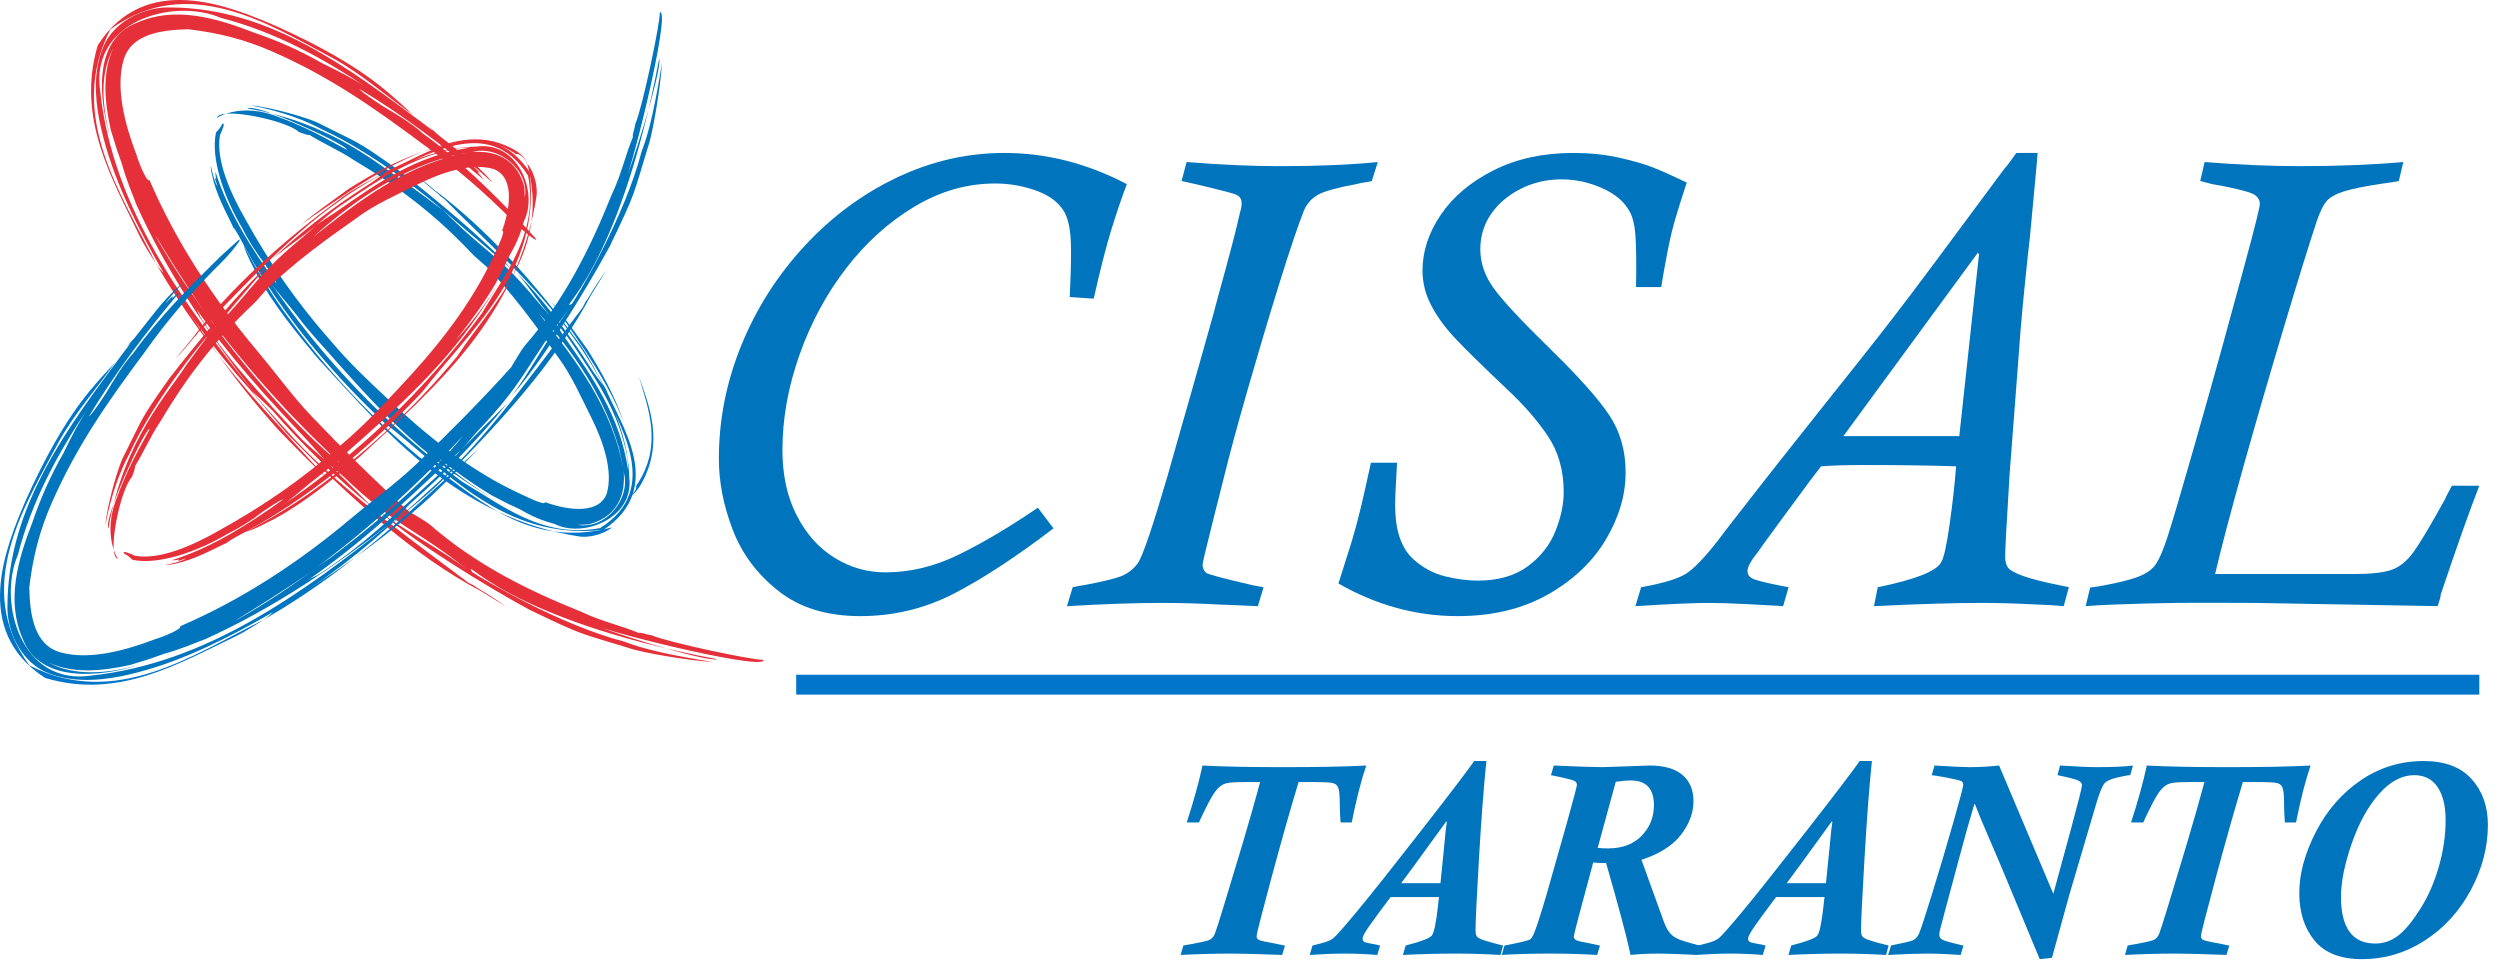
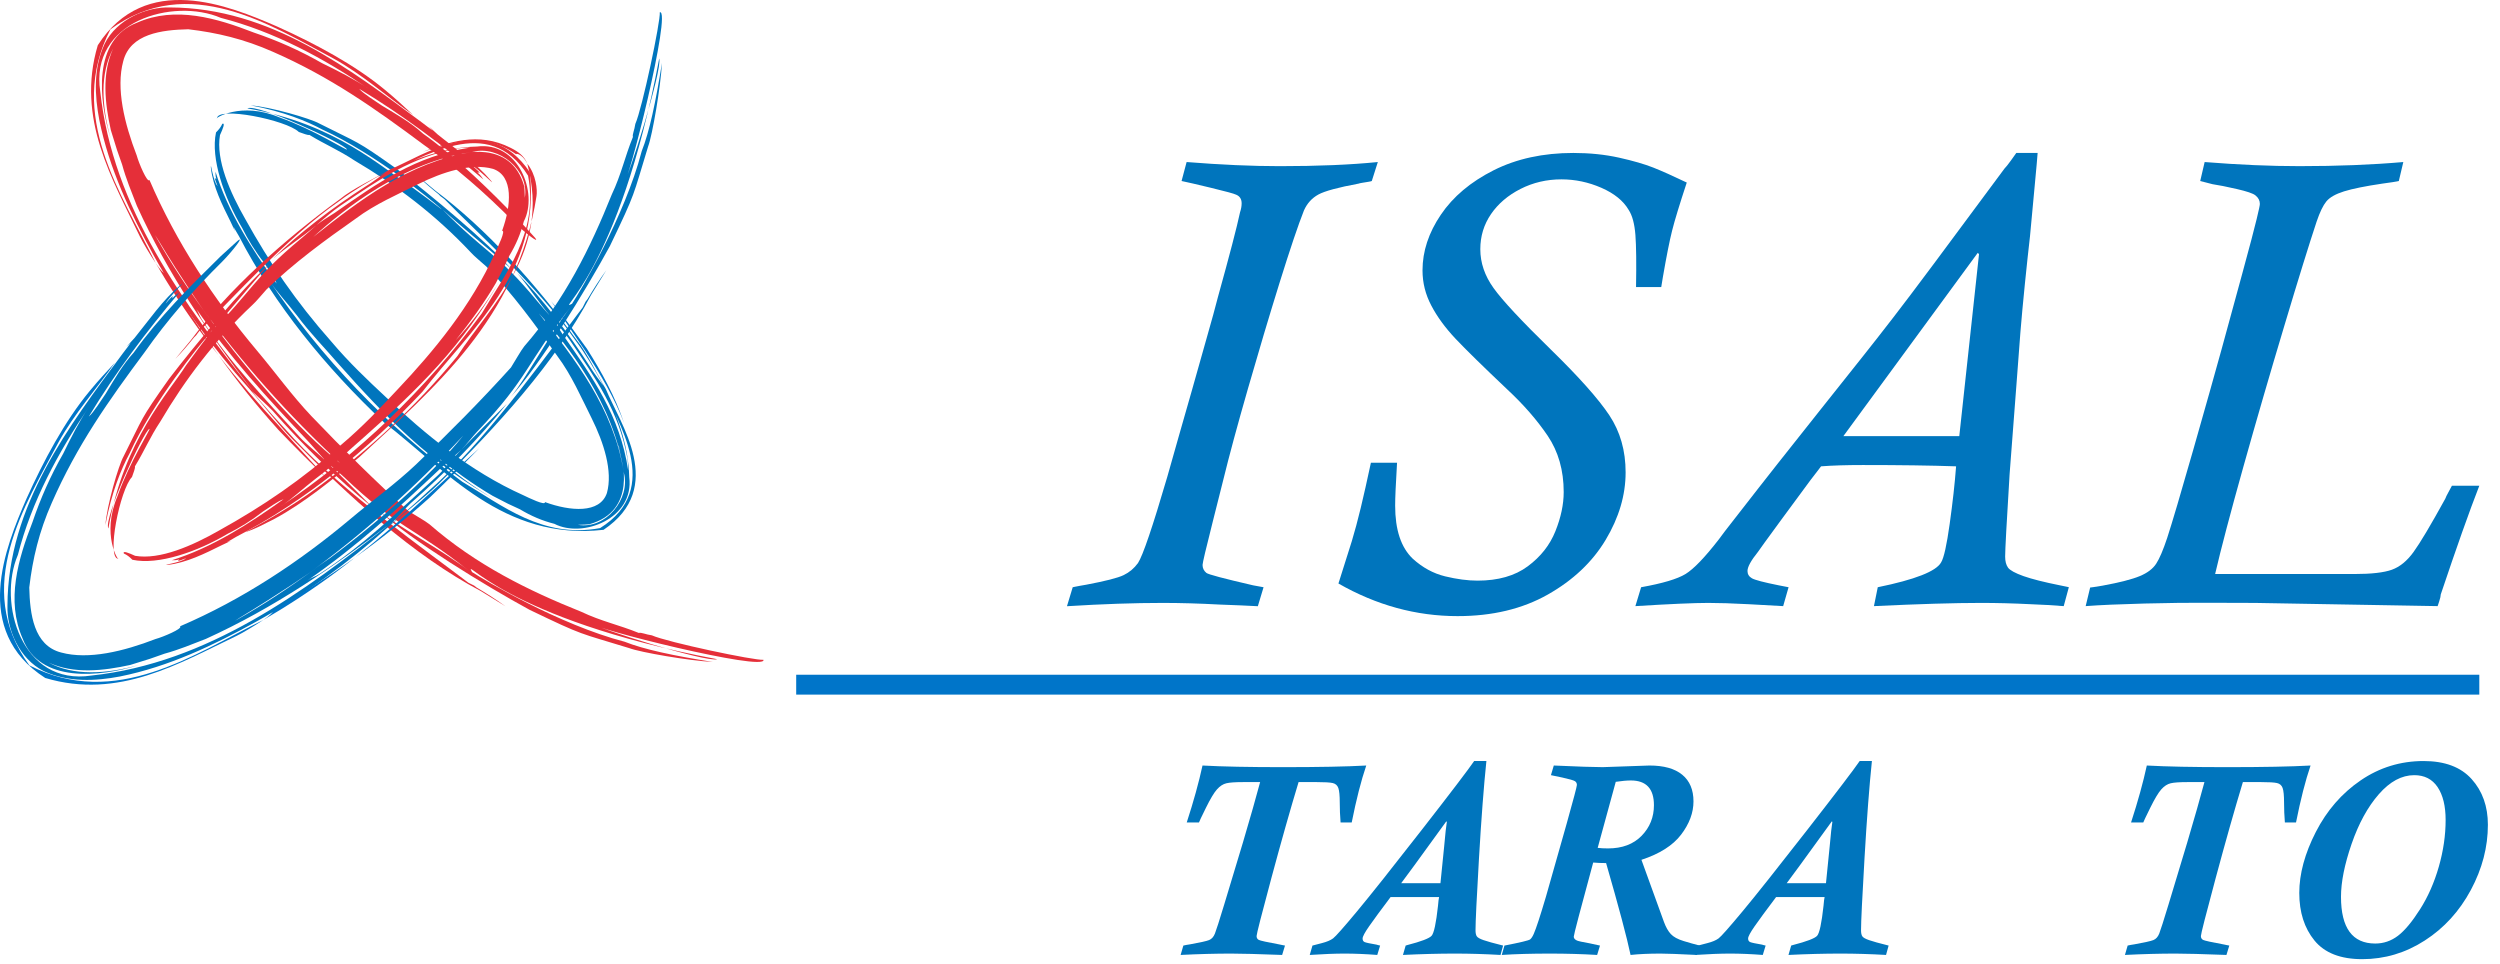
<svg xmlns="http://www.w3.org/2000/svg" width="100%" height="100%" viewBox="0 0 464 179" version="1.1" xml:space="preserve" style="fill-rule:evenodd;clip-rule:evenodd;stroke-linejoin:round;stroke-miterlimit:2;">
  <g id="loghi">
-     <path d="M192.625,94.232l2.904,3.831c-6.935,5.293 -13.101,9.331 -18.495,12.115c-5.403,2.781 -11.191,4.175 -17.375,4.175c-6.185,0 -11.251,-1.562 -15.189,-4.674c-3.945,-3.115 -6.772,-6.905 -8.485,-11.379c-1.716,-4.469 -2.566,-8.856 -2.566,-13.155c0,-7.21 1.389,-14.225 4.166,-21.045c2.773,-6.818 6.671,-12.951 11.693,-18.391c5.018,-5.44 10.737,-9.686 17.154,-12.741c6.417,-3.054 13.075,-4.58 19.97,-4.58c7.795,0 15.37,1.927 22.735,5.788c-1.025,2.72 -2.011,5.634 -2.958,8.733c-0.944,3.097 -2.008,7.273 -3.189,12.522l-4.446,-0.298c0.153,-2.997 0.237,-5.898 0.237,-8.702c0,-3.71 -0.532,-6.256 -1.595,-7.637c-1.068,-1.54 -2.797,-2.714 -5.183,-3.524c-2.386,-0.809 -4.828,-1.214 -7.308,-1.214c-5.209,0 -10.2,1.435 -14.978,4.296c-4.771,2.86 -8.993,6.671 -12.66,11.425c-3.67,4.758 -6.561,10.114 -8.672,16.076c-2.112,5.956 -3.165,11.858 -3.165,17.699c0,4.62 0.876,8.649 2.633,12.082c1.752,3.433 4.088,6.056 7.009,7.875c2.92,1.814 6.079,2.721 9.472,2.721c4.576,0 9.106,-1.087 13.583,-3.279c4.48,-2.188 9.385,-5.096 14.708,-8.719" style="fill:#0075bd;fill-rule:nonzero;" />
    <path d="M255.725,30.075l-1.121,3.522c-0.08,0.041 -0.298,0.091 -0.649,0.148c-0.354,0.063 -0.722,0.12 -1.097,0.178c-0.375,0.059 -0.599,0.11 -0.676,0.15c-3.827,0.709 -6.327,1.389 -7.511,2.041c-1.177,0.652 -2.071,1.626 -2.653,2.931c-1.064,2.679 -2.57,7.149 -4.521,13.399c-1.947,6.257 -3.901,12.808 -5.868,19.65c-1.967,6.841 -3.5,12.513 -4.6,17.016c-0.04,0.194 -0.69,2.778 -1.95,7.745c-1.259,4.972 -1.884,7.639 -1.884,7.993c0,0.596 0.23,1.087 0.706,1.479c0.31,0.278 3.201,1.044 8.672,2.309l1.943,0.355l-1.061,3.522c-1.886,-0.103 -4.225,-0.204 -7.022,-0.304c-3.851,-0.207 -7.394,-0.308 -10.619,-0.308c-5.236,0 -11.161,0.201 -17.786,0.612l1.067,-3.522c0.037,0 0.178,-0.031 0.412,-0.088c0.234,-0.057 0.552,-0.12 0.944,-0.181c0.39,-0.056 0.789,-0.123 1.187,-0.207c3.543,-0.669 5.852,-1.257 6.915,-1.776c1.061,-0.509 1.947,-1.259 2.664,-2.245c0.9,-1.379 2.71,-6.708 5.427,-15.98c0.117,-0.468 0.836,-2.998 2.147,-7.574c1.322,-4.574 2.135,-7.434 2.453,-8.582c0.823,-2.961 1.723,-6.119 2.68,-9.495c0.967,-3.373 1.686,-5.989 2.155,-7.843c2.127,-7.655 3.486,-12.86 4.075,-15.625c0.197,-0.588 0.295,-1.143 0.295,-1.655c0,-0.786 -0.339,-1.318 -1.004,-1.597c-0.392,-0.197 -1.938,-0.622 -4.631,-1.27c-2.7,-0.653 -4.54,-1.077 -5.514,-1.276l0.937,-3.522c6.374,0.508 12.134,0.766 17.291,0.766c7.086,0 13.155,-0.258 18.197,-0.766" style="fill:#0075bd;fill-rule:nonzero;" />
    <path d="M254.441,85.881l4.851,0c-0.118,2.048 -0.211,3.717 -0.268,4.998c-0.057,1.278 -0.083,2.275 -0.083,2.981c0,4.46 1.08,7.736 3.255,9.824c1.82,1.656 3.821,2.75 6.016,3.285c2.191,0.529 4.199,0.797 6.012,0.797c3.831,0 6.943,-0.887 9.334,-2.664c2.389,-1.773 4.099,-3.941 5.123,-6.504c1.031,-2.566 1.542,-4.988 1.542,-7.277c0,-4.025 -0.994,-7.502 -2.97,-10.439c-1.992,-2.94 -4.491,-5.805 -7.508,-8.611c-4.491,-4.253 -7.693,-7.391 -9.607,-9.415c-1.91,-2.032 -3.409,-4.079 -4.489,-6.15c-1.088,-2.061 -1.63,-4.239 -1.63,-6.524c0,-3.543 1.138,-6.989 3.406,-10.335c2.265,-3.349 5.531,-6.093 9.787,-8.24c4.265,-2.145 9.19,-3.219 14.794,-3.219c3.035,0 5.866,0.291 8.489,0.873c2.619,0.586 4.741,1.201 6.36,1.844c1.619,0.642 3.687,1.569 6.209,2.776c-1.338,4.065 -2.248,7.043 -2.723,8.937c-0.475,1.89 -1.044,4.764 -1.713,8.632l-0.301,1.833l-4.677,0c0.076,-4.38 0.04,-7.598 -0.117,-9.673c-0.161,-2.067 -0.576,-3.616 -1.245,-4.64c-0.988,-1.696 -2.677,-3.065 -5.062,-4.111c-2.392,-1.044 -4.868,-1.57 -7.434,-1.57c-2.724,0 -5.253,0.596 -7.585,1.777c-2.326,1.184 -4.156,2.744 -5.477,4.674c-1.322,1.937 -1.984,4.105 -1.984,6.507c0,2.527 0.82,4.936 2.463,7.22c1.635,2.289 5.185,6.093 10.638,11.42c5.213,5.089 8.83,9.153 10.848,12.191c2.017,3.038 3.02,6.568 3.02,10.593c0,4.219 -1.23,8.391 -3.696,12.513c-2.466,4.122 -6.057,7.514 -10.766,10.177c-4.715,2.661 -10.289,3.992 -16.719,3.992c-7.693,0 -15.067,-2.021 -22.119,-6.052c1.1,-3.437 1.93,-6.056 2.486,-7.873c0.549,-1.81 1.097,-3.86 1.652,-6.15c0.549,-2.288 1.182,-5.084 1.888,-8.397" style="fill:#0075bd;fill-rule:nonzero;" />
    <path d="M342.126,80.95l21.517,0l3.663,-33.785l-0.235,-0.235l-24.945,34.02Zm41.849,28.041l-0.948,3.506c-2.05,-0.164 -4.094,-0.278 -6.142,-0.355c-3.236,-0.164 -6.307,-0.241 -9.225,-0.241c-4.888,0 -11.506,0.197 -19.856,0.596l0.709,-3.506c6.932,-1.419 10.853,-2.958 11.76,-4.617c0.512,-0.834 1.044,-3.216 1.593,-7.164c0.552,-3.951 0.95,-7.504 1.184,-10.659c-4.651,-0.161 -10.418,-0.242 -17.314,-0.242c-3.075,0 -5.658,0.081 -7.746,0.242c-0.471,0.632 -0.822,1.081 -1.04,1.358c-0.214,0.277 -0.518,0.673 -0.913,1.185c-0.827,1.103 -2.634,3.559 -5.41,7.34c-2.777,3.794 -4.226,5.785 -4.343,5.989c-1.302,1.616 -1.951,2.8 -1.951,3.553c0,0.588 0.278,1.04 0.83,1.359c0.552,0.314 2.205,0.746 4.965,1.301c1.185,0.241 1.79,0.355 1.83,0.355l-1.003,3.506c-1.262,-0.084 -3.39,-0.204 -6.388,-0.355c-3.074,-0.164 -5.574,-0.241 -7.501,-0.241c-2.602,0 -7.116,0.197 -13.54,0.596l1.064,-3.506c3.981,-0.71 6.728,-1.529 8.248,-2.456c1.516,-0.931 3.576,-3.071 6.176,-6.428c0.471,-0.672 1.508,-2.02 3.104,-4.054c1.593,-2.032 3.035,-3.874 4.313,-5.535c1.278,-1.656 2.469,-3.171 3.577,-4.556l7.862,-9.917c3.7,-4.644 6.414,-8.056 8.127,-10.221c1.716,-2.165 3.506,-4.453 5.377,-6.876c1.873,-2.422 4.416,-5.788 7.628,-10.101c3.208,-4.305 7.558,-10.164 13.035,-17.568c0.275,-0.27 0.665,-0.766 1.178,-1.475c0.515,-0.709 0.849,-1.181 1.007,-1.416l3.961,0c-0.04,0.632 -0.224,2.727 -0.562,6.287c-0.335,3.563 -0.622,6.625 -0.856,9.184c-0.279,2.403 -0.593,5.353 -0.951,8.86c-0.351,3.5 -0.628,6.484 -0.827,8.946c-0.193,2.459 -0.441,5.698 -0.735,9.716c-0.298,4.011 -0.72,9.562 -1.272,16.645c-0.548,8.926 -0.826,14.016 -0.826,15.279c0,0.868 0.177,1.546 0.532,2.045c0.351,0.489 1.311,1.017 2.867,1.573c1.559,0.548 3.811,1.121 6.768,1.713c1.182,0.241 1.734,0.355 1.654,0.355" style="fill:#0075bd;fill-rule:nonzero;" />
    <path d="M408.361,33.598l0.82,-3.523c6.36,0.508 12.229,0.762 17.612,0.762c7.005,0 13.426,-0.254 19.261,-0.762l-0.833,3.523c-0.512,0.12 -1.515,0.277 -3.014,0.475c-3.196,0.471 -5.577,0.954 -7.157,1.445c-1.573,0.495 -2.664,1.118 -3.279,1.867c-0.612,0.746 -1.211,1.994 -1.8,3.728c-1.375,4.141 -3.389,10.629 -6.032,19.464c-2.653,8.831 -5.173,17.516 -7.568,26.054c-2.393,8.542 -4.146,15.176 -5.243,19.907l25.863,0c3.151,0 5.463,-0.267 6.942,-0.796c1.479,-0.532 2.817,-1.626 4.018,-3.286c1.208,-1.656 3.169,-4.948 5.886,-9.883c0.113,-0.315 0.303,-0.696 0.554,-1.148c0.262,-0.455 0.492,-0.88 0.683,-1.27l5.086,0c-1.854,4.756 -4.236,11.478 -7.156,20.177c0,0.268 -0.094,0.709 -0.295,1.312c-0.191,0.605 -0.294,0.89 -0.294,0.852c-0.117,0 -6.856,-0.123 -20.212,-0.354l-13.601,-0.24c-3.101,0 -6.152,-0.011 -9.154,-0.028c-3.004,-0.023 -6.812,0.028 -11.418,0.141c-4.607,0.121 -8.244,0.278 -10.928,0.481l0.83,-3.449c0.12,0 0.887,-0.113 2.302,-0.35c3.189,-0.586 5.497,-1.182 6.915,-1.774c1.419,-0.589 2.433,-1.362 3.045,-2.308c0.615,-0.944 1.295,-2.539 2.041,-4.788c0.9,-2.76 2.509,-8.201 4.828,-16.321c2.316,-8.123 4.065,-14.32 5.242,-18.598c1.178,-4.273 2.466,-8.977 3.855,-14.103c1.398,-5.122 2.289,-8.515 2.683,-10.171c0.392,-1.616 0.589,-2.543 0.589,-2.78c0,-0.629 -0.274,-1.161 -0.826,-1.596c-0.435,-0.358 -1.593,-0.75 -3.474,-1.181c-1.883,-0.432 -3.378,-0.73 -4.479,-0.89" style="fill:#0075bd;fill-rule:nonzero;" />
    <path d="M28.098,42.424c2.651,4.819 5.563,9.411 8.683,13.771c8.268,12.011 18.979,23.9 26.362,29.784c-9.377,-8.702 -18.313,-18.628 -26.362,-29.784c7.803,10.509 1.626,3.277 -7.482,-11.756c-0.226,-0.337 -0.715,-1.057 -1.201,-2.015m-2.703,-4.246c-0.983,-2.547 -2.009,-4.978 -2.735,-7.649l-0.956,-2.728l-1.133,-3.648c-1.097,-4.978 -1.723,-10.457 0.433,-15.133c-2.454,4.555 -2.189,10.547 -0.437,16.787c-2.297,-7.354 -3.385,-18.458 4.892,-21.606c7.067,-3.119 14.79,-0.833 21.65,1.841c4.333,1.468 8.56,3.326 12.702,5.703c3.012,1.456 5.929,2.944 8.631,4.753c-8.442,-5.714 -17.544,-10.634 -27.45,-13.18c-8.889,-3.808 -24.402,0.639 -22.385,13.682c2.32,21.527 15.439,39.32 28.529,55.846c-8.425,-10.941 -15.994,-22.023 -21.741,-34.668m70.027,3.065c-5.52,-5.587 -10.873,-10.213 -16.795,-14.382c-8.971,-6.683 -17.314,-12.581 -27.983,-17.252c-5.319,-2.357 -10.376,-3.555 -15.699,-4.178c-4.921,0.119 -10.759,0.821 -12.068,5.918c-1.385,5.073 0.23,11.614 2.507,17.526c0.357,1.337 1.957,5.148 2.36,4.535c4.962,11.576 11.949,22.124 19.906,31.609c3.36,3.98 6.552,8.419 10.156,12.216c5.889,6.158 11.796,12.019 17.974,17.599c0.98,0.632 3.181,1.859 3.926,2.468c8.637,7.526 18.284,12.274 28.156,16.234c3.793,1.802 7.005,2.431 10.702,3.939c0.433,-0.151 1.295,0.291 2.421,0.444c2.831,1.269 19.139,4.714 20.719,4.538c0.595,2.301 -32.575,-5.977 -31.837,-6.759c0.557,0.777 21.167,7.297 23.257,6.655c-39.882,-7.535 -47.286,-19.465 -45.518,-16.185c2.236,1.48 16.199,9.788 28.326,12.938c3.59,1.43 9.04,2.584 16.38,3.754c-4.411,-0.221 -13.479,-1.793 -15.501,-2.561c-9.538,-2.936 -8.224,-2.165 -18.516,-7.116c-8.21,-4.462 -21.997,-12.932 -27.966,-18.38c3.199,2.723 11.884,7.377 16.664,11.105c-10.392,-8.215 -13.038,-7.745 -23.148,-17.371c-0.94,-0.889 -2.161,-1.79 -3.331,-2.906c-1.028,-1.153 -1.994,-2.241 -3.216,-3.609c-7.815,-8.286 -14.62,-15.683 -21.042,-24.941c0.584,0.771 0.692,1.448 1.238,2.273c5.343,8.146 11.162,14.079 18.037,21.662c1.311,1.472 3.538,3.122 4.983,4.615c3.048,2.917 5.702,5.606 8.513,8.416c-6.201,-4.946 -12.862,-11.442 -18.445,-17.83c-1.229,-1.258 -2.844,-2.683 -3.847,-3.637c2.473,3.065 5.19,5.923 7.847,8.864c9.484,10.181 24.408,20.654 32.348,26.708c0.269,0.132 0.535,0.269 1.067,0.535l0.468,0.36c1.68,0.994 3.652,2.231 5.365,3.489l-4.586,-2.829c-12.475,-6.575 -24.543,-17.59 -35.124,-28.357c-2.357,-2.4 -5.765,-6.824 -7.983,-9.342c-6.617,-7.346 -12.736,-15.757 -17.569,-24.522c-4.354,-7.886 -8.306,-16.132 -10.139,-25.226c-0.847,-4.486 -1.152,-9.507 0.998,-14.144c2.294,-4.575 7.798,-6.88 12.161,-6.734c18.53,0.06 33.36,11.437 46.823,21.425l1.899,1.442l-0.7,-0.773l1.663,1.512c3.413,2.771 7.016,5.209 9.824,8.51c1.119,1.38 -2.232,-2.164 -3.478,-2.756c0.758,0.595 1.43,1.306 1.43,1.306c0,0 -0.224,-0.022 -0.448,-0.049c0.587,0.459 0.805,0.882 1.128,1.315c-7.249,-6.13 -14.875,-11.889 -23.065,-16.835c0.742,0.906 3.156,2.374 4.255,3.141c2.711,1.623 5.45,3.215 7.597,5.182c6.575,4.693 12.474,10.625 17.906,16.155l2.856,3.142c1.105,1.359 -1.822,-0.847 -3.855,-2.856" style="fill:#e52f39;fill-rule:nonzero;" />
    <path d="M61.916,10.87c5.274,2.915 9.906,7.045 14.756,10.467c-1.674,-1.555 -3.155,-2.954 -5.246,-4.677c-5.641,-4.671 -12.978,-8.575 -20.031,-11.756c-8.947,-3.884 -24.43,-10.244 -33.244,3.49c-4.076,13.637 2.743,24.898 7.811,35.503c0.518,1.069 1.858,3.324 2.948,4.955c-6.314,-12.827 -16.656,-27.41 -8.416,-43.404c14.529,-10.638 29.781,-0.748 41.422,5.422" style="fill:#e52f39;fill-rule:nonzero;" />
    <path d="M51.695,79.811c3.02,3.165 6.102,6.219 9.104,9.139c-2.546,-2.841 -6.068,-6.583 -8.835,-9.7c-3.978,-4.289 -7.836,-8.705 -11.385,-13.289c3.356,4.737 7.036,9.321 11.116,13.85" style="fill:#e52f39;fill-rule:nonzero;" />
    <path d="M28.91,48.851l1.867,3.122c2.932,4.759 6.193,9.479 9.802,13.988c-3.62,-4.926 -6.811,-10.085 -9.96,-15.345c-0.25,0.172 -0.949,-0.615 -1.709,-1.765" style="fill:#e52f39;fill-rule:nonzero;" />
    <path d="M42.426,115.887c4.818,-2.651 9.414,-5.566 13.771,-8.686c12.01,-8.268 23.9,-18.979 29.787,-26.361c-8.708,9.376 -18.635,18.314 -29.787,26.361c10.509,-7.803 3.28,-1.626 -11.756,7.485c-0.338,0.224 -1.055,0.714 -2.015,1.201m-4.243,2.703c-2.55,0.983 -4.981,2.008 -7.649,2.734l-2.731,0.959l-3.646,1.134c-4.98,1.09 -10.459,1.719 -15.135,-0.442c4.551,2.459 10.549,2.195 16.787,0.442c-7.355,2.3 -18.459,3.382 -21.606,-4.895c-3.119,-7.066 -0.836,-14.79 1.838,-21.649c1.468,-4.334 3.326,-8.56 5.702,-12.705c1.457,-3.009 2.944,-5.928 4.751,-8.632c-5.711,8.446 -10.631,17.547 -13.177,27.454c-3.802,8.889 0.639,24.399 13.684,22.387c21.53,-2.32 39.321,-15.441 55.844,-28.529c-10.94,8.422 -22.02,15.991 -34.662,21.742m3.059,-70.033c-5.587,5.523 -10.212,10.872 -14.382,16.796c-6.68,8.971 -12.58,17.314 -17.252,27.982c-2.354,5.321 -3.555,10.379 -4.176,15.699c0.119,4.924 0.822,10.76 5.921,12.072c5.071,1.387 11.614,-0.227 17.524,-2.508c1.337,-0.354 5.147,-1.957 4.535,-2.357c11.575,-4.965 22.121,-11.949 31.609,-19.909c3.98,-3.356 8.419,-6.551 12.218,-10.153c6.159,-5.892 12.016,-11.798 17.597,-17.977c0.632,-0.98 1.859,-3.184 2.468,-3.926c7.526,-8.637 12.271,-18.285 16.234,-28.156c1.799,-3.796 2.428,-7.007 3.935,-10.705c-0.15,-0.433 0.295,-1.295 0.445,-2.422c1.272,-2.83 4.714,-19.138 4.538,-20.721c2.3,-0.593 -5.974,32.577 -6.757,31.841c0.777,-0.559 7.292,-21.167 6.653,-23.258c-7.533,39.883 -19.462,47.288 -16.182,45.52c1.479,-2.235 9.787,-16.201 12.935,-28.325c1.43,-3.592 2.584,-9.042 3.757,-16.382c-0.227,4.41 -1.796,13.482 -2.564,15.501c-2.933,9.538 -2.162,8.224 -7.113,18.518c-4.462,8.207 -12.933,21.997 -18.38,27.969c2.723,-3.202 7.377,-11.887 11.101,-16.668c-8.211,10.39 -7.742,13.039 -17.367,23.149c-0.889,0.943 -1.788,2.161 -2.907,3.334c-1.155,1.028 -2.24,1.995 -3.608,3.213c-8.286,7.815 -15.683,14.62 -24.944,21.042c0.774,-0.583 1.453,-0.692 2.278,-1.238c8.147,-5.342 14.076,-11.162 21.66,-18.037c1.475,-1.311 3.122,-3.538 4.614,-4.98c2.918,-3.054 5.607,-5.705 8.42,-8.513c-4.946,6.199 -11.442,12.862 -17.83,18.443c-1.264,1.229 -2.686,2.843 -3.638,3.846c3.063,-2.472 5.921,-5.189 8.862,-7.846c10.183,-9.482 20.654,-24.409 26.708,-32.351c0.132,-0.267 0.265,-0.536 0.535,-1.068l0.359,-0.468c0.995,-1.677 2.233,-3.648 3.49,-5.362l-2.83,4.584c-6.572,12.478 -17.589,24.546 -28.356,35.127c-2.4,2.356 -6.824,5.764 -9.343,7.982c-7.345,6.62 -15.759,12.736 -24.521,17.569c-7.886,4.354 -16.132,8.309 -25.226,10.142c-4.487,0.844 -9.507,1.152 -14.144,-1c-4.575,-2.298 -6.883,-7.799 -6.734,-12.161c0.054,-18.53 11.434,-33.36 21.422,-46.824l1.442,-1.898l-0.776,0.696l1.516,-1.662c2.767,-3.414 5.209,-7.017 8.506,-9.822c1.38,-1.121 -2.161,2.23 -2.754,3.476c0.596,-0.759 1.304,-1.43 1.304,-1.43c0,0 -0.023,0.224 -0.046,0.447c0.456,-0.586 0.879,-0.804 1.312,-1.128c-6.127,7.25 -11.886,14.879 -16.832,23.066c0.906,-0.742 2.374,-3.157 3.141,-4.252c1.623,-2.714 3.215,-5.453 5.181,-7.601c4.694,-6.575 10.623,-12.472 16.156,-17.903l3.142,-2.859c1.359,-1.104 -0.848,1.822 -2.856,3.856" style="fill:#0075bd;fill-rule:nonzero;" />
    <path d="M10.868,82.064c2.915,-5.275 7.045,-9.906 10.468,-14.757c-1.556,1.675 -2.955,3.156 -4.678,5.247c-4.674,5.64 -8.577,12.98 -11.756,20.031c-3.884,8.949 -10.24,24.433 3.493,33.246c13.634,4.079 24.901,-2.743 35.504,-7.807c1.068,-0.519 3.323,-1.861 4.954,-2.949c-12.824,6.314 -27.413,16.656 -43.401,8.413c-10.644,-14.527 -0.754,-29.781 5.416,-41.424" style="fill:#0075c9;fill-rule:nonzero;" />
    <path d="M79.813,92.29c3.161,-3.022 6.218,-6.102 9.139,-9.108c-2.841,2.55 -6.583,6.069 -9.7,8.837c-4.289,3.977 -8.705,7.838 -13.286,11.386c4.734,-3.358 9.321,-7.035 13.847,-11.115" style="fill:#0075c9;fill-rule:nonzero;" />
    <path d="M48.853,115.075l3.122,-1.867c4.756,-2.935 9.479,-6.196 13.991,-9.802c-4.932,3.617 -10.088,6.808 -15.348,9.96c0.172,0.247 -0.618,0.946 -1.765,1.709" style="fill:#0075c9;fill-rule:nonzero;" />
    <path d="M107.274,97.409c5.159,0.898 9.808,-4.85 8.513,-9.677c-1.79,-12.764 -10.53,-23.796 -15.779,-29.571c6.609,8.388 13.887,17.605 15.779,29.571c-0.895,-5.614 -1.371,-6.317 -0.714,-3.861c0.348,1.314 3.292,10.946 -5.711,13.436c-0.354,0.04 -1.13,0.077 -2.088,0.102m-4.382,-0.187c-2.32,-0.586 -4.377,-1.49 -6.39,-2.697l-2.219,-1.028l-2.853,-1.473c-3.759,-2.21 -7.232,-4.761 -10.608,-7.45c3.209,2.915 6.772,5.736 11.58,8.456c-12.479,-6.937 -21.017,-15.842 -29.54,-25.447c-2.544,-2.958 -5.326,-5.768 -7.729,-9.009c-1.727,-2.243 -3.668,-4.264 -5.183,-6.538c9.648,14.325 21.75,27.006 35.872,37.394c7.379,4.35 14.889,10.585 25.557,8.585c11.831,-7.387 3.09,-19.633 0.332,-26.702c2.646,5.284 4.923,10.896 5.073,17.227c1.006,7.668 -8.637,11.428 -13.892,8.682m-62.061,-72.152c-0.808,4.581 1.875,10.677 4.716,15.629c4.482,8.082 9.36,15.261 16.003,22.765c3.221,3.801 6.558,6.974 10.113,10.286c7.049,6.668 15.499,13.705 25.45,18.158c1.046,0.498 4.156,2.02 4.031,1.28c4.717,1.717 10.19,2.161 11.496,-1.674c1.139,-4.056 -0.598,-9.399 -2.822,-13.867c-1.912,-3.812 -3.742,-8.05 -6.379,-11.566c-4.085,-5.821 -8.277,-11.544 -13.158,-16.595c-0.729,-0.659 -2.361,-2.011 -2.89,-2.631c-6.612,-7.04 -13.845,-12.496 -21.609,-17.074c-2.954,-1.963 -5.482,-2.979 -8.348,-4.739c-0.377,0.08 -1.085,-0.249 -1.974,-0.547c-2.27,-2.218 -15.21,-4.841 -15.185,-2.504c-0.526,0.048 4.414,-3.235 11.609,-0.192c6.573,2.339 12.604,6.294 12.504,5.934c-0.271,-0.983 -16.756,-8.639 -18.481,-7.614c16.383,2.793 25.246,11.257 30.28,14.422c5.11,3.693 6.354,4.852 5.526,4.061c-1.659,-1.514 -12.293,-10.192 -21.891,-14.56c-2.847,-1.541 -7.238,-3.351 -13.289,-4.482c3.632,0.267 11.096,2.446 12.717,3.358c7.515,3.806 6.588,2.897 14.45,8.475c6.266,4.79 16.717,13.507 21.255,18.586c-2.61,-2.422 -8.987,-7.6 -12.783,-11.056c7.825,7.968 10.046,7.921 17.553,16.988c0.694,0.848 1.532,1.797 2.459,2.813c0.816,1.026 1.45,2.091 2.291,3.406c5.49,7.881 10.607,15.053 12.113,25.155c-0.031,-0.901 -0.028,-1.419 -0.155,-2.304c-1.575,-8.639 -5.782,-14.586 -10.62,-21.769c-0.938,-1.394 -2.459,-3.167 -3.629,-4.488c-2.304,-2.728 -4.009,-5.459 -6.176,-8.011c4.677,4.759 9.47,11.053 13.379,17.167c0.78,1.295 1.912,2.757 2.621,3.722c-1.603,-3 -3.329,-5.918 -5.351,-8.626c-6.779,-9.779 -18.246,-19.922 -24.116,-25.968c-0.204,-0.148 -0.379,-0.328 -0.799,-0.606l-0.345,-0.354c-1.284,-1.026 -2.782,-2.292 -4.057,-3.541l3.487,2.9c9.487,7.107 18.6,17.255 26.207,27.708c1.852,2.207 3.895,6.589 5.39,9.068c2.669,6.476 11.292,18.297 -0.405,26.15c-18.599,2.082 -29.249,-11.099 -40.719,-19.906c-10.812,-10.193 -20.308,-21.788 -26.951,-34.595l-1.012,-1.728l0.29,0.822l-0.796,-1.703c-1.62,-3.252 -3.298,-6.618 -3.692,-10.074c-0.062,-1.435 0.391,2.474 1.236,3.389c-0.303,-0.745 -0.547,-1.499 -0.507,-1.505l0.283,0.219c-0.185,-0.561 -0.134,-0.944 -0.15,-1.374c2.277,7.317 6.645,14.223 11.328,20.748c-0.281,-0.945 -1.683,-2.867 -2.288,-3.822c-1.656,-2.105 -3.038,-4.36 -4.109,-6.519c-3.337,-5.592 -5.881,-12.923 -4.838,-17.707c0.561,-0.562 0.918,-1.025 1.164,-1.601c0.589,-0.25 0.105,0.932 -0.427,2.093" style="fill:#0075bd;fill-rule:nonzero;" />
-     <path d="M53.222,58.534c-3.003,-4.107 -5.629,-8.583 -8.003,-13.002c0.587,1.875 1.44,3.356 2.459,5.405c2.936,5.439 7.34,10.886 11.535,15.829c12.465,13.507 25.823,29.376 48.367,32.813c1.162,0.176 3.927,-0.051 6.008,-1.696c-16.481,4.342 -25.883,-6.598 -35.701,-12.997c-9.416,-7.731 -17.6,-16.61 -24.665,-26.352" style="fill:#0075c9;fill-rule:nonzero;" />
    <path d="M108.924,64.71c-2.232,-3.012 -4.326,-6.114 -6.638,-8.803c1.938,2.573 4.318,6.307 6.343,9.233c2.726,4.217 5.352,8.544 7.198,13.368c-1.66,-4.898 -4.101,-9.371 -6.903,-13.799" style="fill:#0075c9;fill-rule:nonzero;" />
-     <path d="M115.92,92.719c1.692,-0.649 2.656,-2.004 3.463,-3.606c3.703,-7.241 1.15,-13.802 -0.82,-19.276c1.693,5.839 4.63,12.972 -0.542,20.409c0.278,0.211 -0.281,1.593 -2.101,2.473" style="fill:#0075c9;fill-rule:nonzero;" />
    <path d="M97.408,36.705c0.887,-5.155 -4.855,-9.804 -9.683,-8.51c-12.767,1.791 -23.798,10.528 -29.572,15.777c8.386,-6.61 17.607,-13.884 29.572,-15.777c-5.615,0.896 -6.317,1.371 -3.864,0.714c1.32,-0.35 10.946,-3.288 13.443,5.708c0.039,0.355 0.073,1.131 0.104,2.088m-0.187,4.383c-0.584,2.32 -1.487,4.38 -2.694,6.393l-1.028,2.218l-1.474,2.854c-2.206,3.761 -4.762,7.231 -7.45,10.608c2.915,-3.21 5.736,-6.773 8.456,-11.58c-6.937,12.478 -15.841,21.017 -25.447,29.54c-2.957,2.544 -5.768,5.326 -9.005,7.729c-2.244,1.727 -4.264,3.668 -6.539,5.183c14.326,-9.645 27,-21.75 37.39,-35.875c4.352,-7.376 10.592,-14.891 8.579,-25.557c-7.388,-11.825 -19.638,-3.091 -26.705,-0.329c5.283,-2.646 10.897,-4.926 17.226,-5.077c7.668,-1.003 11.431,8.635 8.691,13.893m-72.152,62.069c4.583,0.8 10.68,-1.881 15.634,-4.719c8.082,-4.481 15.261,-9.359 22.762,-16.005c3.801,-3.218 6.974,-6.561 10.289,-10.114c6.666,-7.048 13.705,-15.498 18.155,-25.45c0.499,-1.045 2.02,-4.158 1.278,-4.03c1.72,-4.717 2.156,-10.188 -1.679,-11.496c-4.057,-1.142 -9.403,0.594 -13.868,2.819c-3.815,1.911 -8.053,3.741 -11.566,6.382c-5.824,4.082 -11.544,8.274 -16.595,13.161c-0.66,0.726 -2.01,2.357 -2.629,2.89c-7.039,6.612 -12.495,13.846 -17.07,21.611c-1.963,2.958 -2.98,5.481 -4.736,8.349c0.076,0.377 -0.252,1.088 -0.547,1.977c-2.218,2.266 -4.844,15.209 -2.504,15.184c0.048,0.526 -3.235,-4.413 -0.196,-11.612c2.34,-6.57 6.295,-12.603 5.935,-12.504c-0.983,0.272 -8.637,16.759 -7.615,18.484c2.794,-16.382 11.258,-25.249 14.419,-30.285c3.697,-5.109 4.852,-6.352 4.062,-5.528c-1.515,1.663 -10.189,12.298 -14.557,21.895c-1.541,2.851 -3.349,7.238 -4.479,13.292c0.263,-3.635 2.445,-11.096 3.357,-12.717c3.804,-7.517 2.895,-6.589 8.472,-14.45c4.788,-6.269 13.502,-16.725 18.581,-21.263c-2.421,2.612 -7.6,8.991 -11.053,12.787c7.966,-7.83 7.918,-10.05 16.982,-17.554c0.85,-0.698 1.799,-1.535 2.817,-2.462c1.022,-0.816 2.087,-1.453 3.402,-2.292c7.881,-5.492 15.059,-10.609 25.155,-12.115c-0.898,0.03 -1.417,0.028 -2.301,0.158c-8.639,1.572 -14.588,5.782 -21.772,10.617c-1.392,0.94 -3.167,2.462 -4.484,3.632c-2.729,2.302 -5.462,4.009 -8.015,6.178c4.763,-4.682 11.057,-9.473 17.167,-13.385c1.295,-0.779 2.76,-1.912 3.723,-2.62c-2.997,1.603 -5.915,3.331 -8.626,5.351c-9.78,6.781 -19.921,18.252 -25.963,24.124c-0.148,0.204 -0.329,0.377 -0.607,0.796l-0.353,0.349c-1.026,1.283 -2.292,2.779 -3.538,4.059l2.897,-3.49c7.105,-9.49 17.249,-18.605 27.705,-26.212c2.207,-1.855 6.586,-3.898 9.066,-5.393c6.475,-2.672 18.299,-11.287 26.152,0.404c2.099,18.603 -11.094,29.255 -19.898,40.72c-10.196,10.812 -21.782,20.313 -34.591,26.957l-1.732,1.008l0.823,-0.292l-1.704,0.802c-3.252,1.617 -6.617,3.291 -10.07,3.689c-1.436,0.061 2.47,-0.392 3.385,-1.239c-0.745,0.303 -1.498,0.55 -1.504,0.51l0.215,-0.28c-0.561,0.182 -0.944,0.13 -1.371,0.147c7.314,-2.278 14.223,-6.646 20.751,-11.329c-0.947,0.283 -2.87,1.684 -3.825,2.289c-2.105,1.655 -4.36,3.04 -6.518,4.108c-5.592,3.338 -12.921,5.882 -17.714,4.844c-0.558,-0.561 -1.022,-0.915 -1.595,-1.165c-0.246,-0.586 0.93,-0.101 2.091,0.428" style="fill:#e52f39;fill-rule:nonzero;" />
    <path d="M58.536,90.763c-4.104,3.003 -8.581,5.629 -13,8c1.873,-0.587 3.357,-1.437 5.405,-2.456c5.437,-2.935 10.887,-7.343 15.827,-11.538c13.504,-12.465 29.382,-25.821 32.807,-48.37c0.179,-1.162 -0.054,-3.927 -1.702,-6.006c4.359,16.478 -6.587,25.884 -12.983,35.702c-7.737,9.413 -16.612,17.6 -26.354,24.668" style="fill:#e52f39;fill-rule:nonzero;" />
-     <path d="M64.703,35.059c-3.011,2.229 -6.113,4.326 -8.805,6.635c2.575,-1.938 6.307,-4.318 9.236,-6.34c4.215,-2.726 8.541,-5.355 13.365,-7.201c-4.898,1.66 -9.368,4.101 -13.796,6.906" style="fill:#e52f39;fill-rule:nonzero;" />
    <path d="M97.873,30.392c-0.553,-1.434 -1.691,-2.243 -3.052,-2.932c-6.13,-3.138 -11.684,-0.974 -16.322,0.694c4.943,-1.433 10.985,-3.923 17.28,0.462c0.182,-0.236 1.346,0.235 2.094,1.776" style="fill:#e52f39;fill-rule:nonzero;" />
    <rect x="147.774" y="125.231" width="312.386" height="3.689" style="fill:#0075c9;" />
    <path d="M253.577,142.08c-0.958,2.808 -1.857,6.331 -2.698,10.567l-2.068,0c-0.101,-1.226 -0.152,-2.446 -0.152,-3.656c0,-1.328 -0.088,-2.24 -0.265,-2.736c-0.176,-0.496 -0.525,-0.803 -1.046,-0.922c-0.521,-0.117 -1.513,-0.176 -2.976,-0.176l-3.355,0c-1.547,5.111 -3.233,11.06 -5.057,17.844c-1.824,6.785 -2.737,10.362 -2.737,10.732c0,0.336 0.139,0.576 0.417,0.719c0.278,0.143 1.601,0.433 3.972,0.869c0.033,0 0.152,0.026 0.354,0.076c0.285,0.068 0.463,0.101 0.529,0.101l-0.529,1.741c-4.456,-0.169 -7.609,-0.253 -9.458,-0.253c-2.892,0 -6.02,0.084 -9.382,0.253l0.504,-1.741c0.336,-0.083 0.748,-0.159 1.236,-0.227c1.883,-0.337 3.065,-0.6 3.543,-0.794c0.48,-0.193 0.841,-0.597 1.084,-1.21c0.244,-0.614 0.82,-2.418 1.729,-5.411l3.455,-11.451c1.379,-4.656 2.446,-8.406 3.203,-11.248l-3.203,0c-1.412,0 -2.43,0.072 -3.052,0.215c-0.622,0.143 -1.206,0.521 -1.753,1.135c-0.547,0.613 -1.232,1.757 -2.055,3.429c-0.824,1.674 -1.254,2.578 -1.287,2.711l-2.269,0c1.277,-3.933 2.252,-7.457 2.925,-10.567c3.699,0.202 8.659,0.303 14.88,0.303c6.693,0 11.863,-0.101 15.511,-0.303" style="fill:#0075bd;fill-rule:nonzero;" />
    <path d="M268.534,152.546l-0.102,-0.101c-5.111,7.062 -7.902,10.887 -8.373,11.476l7.289,0l0.682,-6.759c0.218,-2.438 0.386,-3.976 0.504,-4.616m10.441,22.951l-0.478,1.741c-2.926,-0.169 -5.742,-0.253 -8.449,-0.253c-2.977,0 -6.198,0.084 -9.66,0.253l0.503,-1.741c0.018,-0.016 0.127,-0.05 0.329,-0.1c2.539,-0.657 4.031,-1.223 4.476,-1.704c0.445,-0.478 0.846,-2.34 1.198,-5.585c0.068,-0.825 0.135,-1.362 0.203,-1.615l-9.004,0c-1.85,2.455 -3.178,4.263 -3.986,5.423c-0.807,1.16 -1.21,1.916 -1.21,2.27c0,0.337 0.129,0.559 0.391,0.668c0.26,0.11 0.987,0.265 2.182,0.466c0.084,0.018 0.201,0.051 0.353,0.102c0.167,0.051 0.277,0.075 0.327,0.075l-0.53,1.741c-2.186,-0.169 -4.211,-0.253 -6.078,-0.253c-1.748,0 -3.901,0.084 -6.456,0.253l0.505,-1.741l1.74,-0.454c0.924,-0.234 1.622,-0.529 2.093,-0.883c0.47,-0.352 1.954,-2.029 4.452,-5.031c2.496,-3.002 6.481,-8.016 11.954,-15.045c5.474,-7.027 8.731,-11.307 9.773,-12.837l2.271,0c-0.488,4.691 -0.946,10.706 -1.375,18.046c-0.429,7.339 -0.643,11.791 -0.643,13.355c0,0.52 0.079,0.899 0.239,1.134c0.16,0.236 0.576,0.472 1.249,0.706c0.672,0.237 1.882,0.573 3.631,1.009" style="fill:#0075bd;fill-rule:nonzero;" />
    <path d="M296.529,157.364c0.505,0.067 1.144,0.102 1.917,0.102c2.639,0 4.721,-0.784 6.242,-2.346c1.522,-1.565 2.282,-3.456 2.282,-5.676c0,-3.059 -1.428,-4.59 -4.288,-4.59c-0.74,0 -1.673,0.084 -2.799,0.252l-3.354,12.258Zm18.916,18.134l-0.53,1.741c-3.328,-0.169 -5.565,-0.253 -6.709,-0.253c-2.153,0 -4.01,0.084 -5.573,0.253c-0.673,-3.212 -2.187,-8.895 -4.541,-17.051c-0.89,0 -1.689,-0.033 -2.396,-0.1c-2.404,8.844 -3.605,13.426 -3.605,13.745c0,0.471 0.457,0.787 1.374,0.946c0.916,0.16 2.081,0.399 3.493,0.719l-0.53,1.741c-2.775,-0.169 -5.7,-0.253 -8.777,-0.253c-3.38,0 -6.355,0.084 -8.928,0.253l0.504,-1.741c2.942,-0.572 4.531,-0.954 4.767,-1.148c0.235,-0.193 0.462,-0.542 0.681,-1.047c0.455,-1.042 1.202,-3.329 2.245,-6.859l3.858,-13.595c1.262,-4.506 1.893,-6.893 1.893,-7.163c0,-0.302 -0.119,-0.533 -0.354,-0.693c-0.236,-0.16 -1.021,-0.387 -2.358,-0.682c-1.337,-0.293 -2.039,-0.44 -2.107,-0.44l0.531,-1.791c4.489,0.202 7.516,0.303 9.079,0.303l8.676,-0.303c2.673,0 4.704,0.571 6.091,1.716c1.387,1.142 2.08,2.791 2.08,4.943c0,2.102 -0.764,4.156 -2.295,6.166c-1.529,2.01 -3.984,3.568 -7.364,4.678l4.187,11.552c0.353,0.958 0.777,1.702 1.273,2.232c0.496,0.53 1.282,0.958 2.359,1.286c1.076,0.328 1.95,0.576 2.622,0.744c0.203,0.051 0.32,0.084 0.354,0.101" style="fill:#0075bd;fill-rule:nonzero;" />
    <path d="M340.087,152.546l-0.102,-0.101c-5.111,7.062 -7.902,10.887 -8.373,11.476l7.289,0l0.681,-6.759c0.218,-2.438 0.386,-3.976 0.505,-4.616m10.441,22.951l-0.479,1.741c-2.926,-0.169 -5.742,-0.253 -8.449,-0.253c-2.976,0 -6.197,0.084 -9.659,0.253l0.503,-1.741c0.017,-0.016 0.126,-0.05 0.329,-0.1c2.539,-0.657 4.031,-1.223 4.476,-1.704c0.445,-0.478 0.845,-2.34 1.197,-5.585c0.069,-0.825 0.135,-1.362 0.204,-1.615l-9.005,0c-1.85,2.455 -3.178,4.263 -3.986,5.423c-0.806,1.16 -1.21,1.916 -1.21,2.27c0,0.337 0.13,0.559 0.392,0.668c0.26,0.11 0.986,0.265 2.182,0.466c0.083,0.018 0.201,0.051 0.352,0.102c0.167,0.051 0.277,0.075 0.327,0.075l-0.529,1.741c-2.186,-0.169 -4.212,-0.253 -6.078,-0.253c-1.749,0 -3.901,0.084 -6.457,0.253l0.505,-1.741l1.74,-0.454c0.925,-0.234 1.622,-0.529 2.093,-0.883c0.47,-0.352 1.955,-2.029 4.452,-5.031c2.497,-3.002 6.481,-8.016 11.954,-15.045c5.474,-7.027 8.731,-11.307 9.773,-12.837l2.271,0c-0.487,4.691 -0.946,10.706 -1.374,18.046c-0.43,7.339 -0.644,11.791 -0.644,13.355c0,0.52 0.079,0.899 0.24,1.134c0.16,0.236 0.576,0.472 1.248,0.706c0.672,0.237 1.882,0.573 3.632,1.009" style="fill:#0075bd;fill-rule:nonzero;" />
-     <path d="M395.876,142.08l-0.505,1.791c-0.37,0 -1.181,0.147 -2.433,0.44c-1.253,0.295 -2.06,0.686 -2.421,1.174c-0.363,0.489 -0.813,1.598 -1.35,3.329l-5.095,17.251l-3.228,11.703c-1.429,0.151 -2.187,0.235 -2.271,0.252l-4.993,-12.005c-1.731,-4.204 -3.194,-7.671 -4.388,-10.404c-1.195,-2.731 -2.078,-4.854 -2.648,-6.368l-0.102,0c-0.857,2.824 -1.74,5.952 -2.648,9.383l-2.547,9.482c-0.773,2.875 -1.185,4.448 -1.236,4.717c-0.05,0.269 -0.075,0.504 -0.075,0.706c0,0.353 0.172,0.635 0.516,0.845c0.345,0.211 1.408,0.525 3.192,0.945c0.033,0 0.159,0.034 0.378,0.102c0.235,0.051 0.37,0.075 0.403,0.075l-0.529,1.741c-2.338,-0.169 -4.457,-0.253 -6.356,-0.253c-1.564,0 -3.935,0.084 -7.113,0.253l0.554,-1.741c0.051,-0.017 0.219,-0.059 0.505,-0.126c1.85,-0.369 3.019,-0.646 3.506,-0.832c0.488,-0.186 0.883,-0.613 1.186,-1.287c0.302,-0.672 1.118,-3.156 2.446,-7.452c1.328,-4.296 2.619,-8.638 3.871,-13.027c1.253,-4.388 1.879,-6.751 1.879,-7.088c0,-0.302 -0.105,-0.529 -0.314,-0.68c-0.211,-0.152 -1.131,-0.378 -2.762,-0.681c-1.631,-0.303 -2.557,-0.454 -2.776,-0.454l0.531,-1.791c3.245,0.202 5.414,0.303 6.507,0.303c1.765,0 3.589,-0.101 5.472,-0.303l10.065,23.81l3.278,-12.032c1.362,-5.044 2.043,-7.751 2.043,-8.121c0,-0.353 -0.228,-0.642 -0.681,-0.87c-0.455,-0.227 -1.74,-0.559 -3.859,-0.996l0.454,-1.791c3.178,0.202 5.456,0.303 6.835,0.303c2.959,0 5.195,-0.101 6.709,-0.303" style="fill:#0075bd;fill-rule:nonzero;" />
    <path d="M428.84,142.08c-0.958,2.808 -1.858,6.331 -2.698,10.567l-2.069,0c-0.101,-1.226 -0.151,-2.446 -0.151,-3.656c0,-1.328 -0.089,-2.24 -0.265,-2.736c-0.176,-0.496 -0.525,-0.803 -1.046,-0.922c-0.522,-0.117 -1.514,-0.176 -2.977,-0.176l-3.354,0c-1.547,5.111 -3.233,11.06 -5.057,17.844c-1.824,6.785 -2.737,10.362 -2.737,10.732c0,0.336 0.139,0.576 0.417,0.719c0.278,0.143 1.601,0.433 3.972,0.869c0.033,0 0.152,0.026 0.353,0.076c0.286,0.068 0.463,0.101 0.53,0.101l-0.53,1.741c-4.455,-0.169 -7.608,-0.253 -9.457,-0.253c-2.893,0 -6.02,0.084 -9.383,0.253l0.504,-1.741c0.337,-0.083 0.748,-0.159 1.236,-0.227c1.883,-0.337 3.065,-0.6 3.543,-0.794c0.481,-0.193 0.842,-0.597 1.085,-1.21c0.243,-0.614 0.819,-2.418 1.728,-5.411l3.455,-11.451c1.379,-4.656 2.447,-8.406 3.203,-11.248l-3.203,0c-1.412,0 -2.43,0.072 -3.051,0.215c-0.623,0.143 -1.207,0.521 -1.754,1.135c-0.546,0.613 -1.231,1.757 -2.055,3.429c-0.824,1.674 -1.253,2.578 -1.287,2.711l-2.269,0c1.277,-3.933 2.253,-7.457 2.925,-10.567c3.7,0.202 8.66,0.303 14.881,0.303c6.692,0 11.862,-0.101 15.511,-0.303" style="fill:#0075bd;fill-rule:nonzero;" />
    <path d="M440.845,175.12c1.547,0 2.951,-0.479 4.213,-1.437c1.26,-0.959 2.631,-2.602 4.11,-4.932c1.48,-2.328 2.64,-4.963 3.481,-7.906c0.841,-2.943 1.26,-5.827 1.26,-8.651c0,-2.59 -0.496,-4.624 -1.487,-6.103c-0.993,-1.481 -2.438,-2.22 -4.339,-2.22c-2.32,0 -4.509,1.177 -6.569,3.53c-2.06,2.355 -3.745,5.432 -5.058,9.232c-1.31,3.799 -1.966,7.071 -1.966,9.811c0,5.783 2.119,8.676 6.355,8.676m8.979,-33.872c3.935,0 6.906,1.118 8.916,3.354c2.009,2.237 3.013,5.061 3.013,8.475c0,4.136 -1.054,8.171 -3.164,12.105c-2.111,3.935 -4.957,7.059 -8.538,9.37c-3.581,2.312 -7.457,3.468 -11.627,3.468c-4.018,0 -6.97,-1.152 -8.852,-3.455c-1.883,-2.303 -2.825,-5.246 -2.825,-8.828c0,-3.547 1.022,-7.318 3.065,-11.311c2.042,-3.993 4.816,-7.189 8.322,-9.584c3.506,-2.396 7.402,-3.594 11.69,-3.594" style="fill:#0075bd;fill-rule:nonzero;" />
  </g>
</svg>